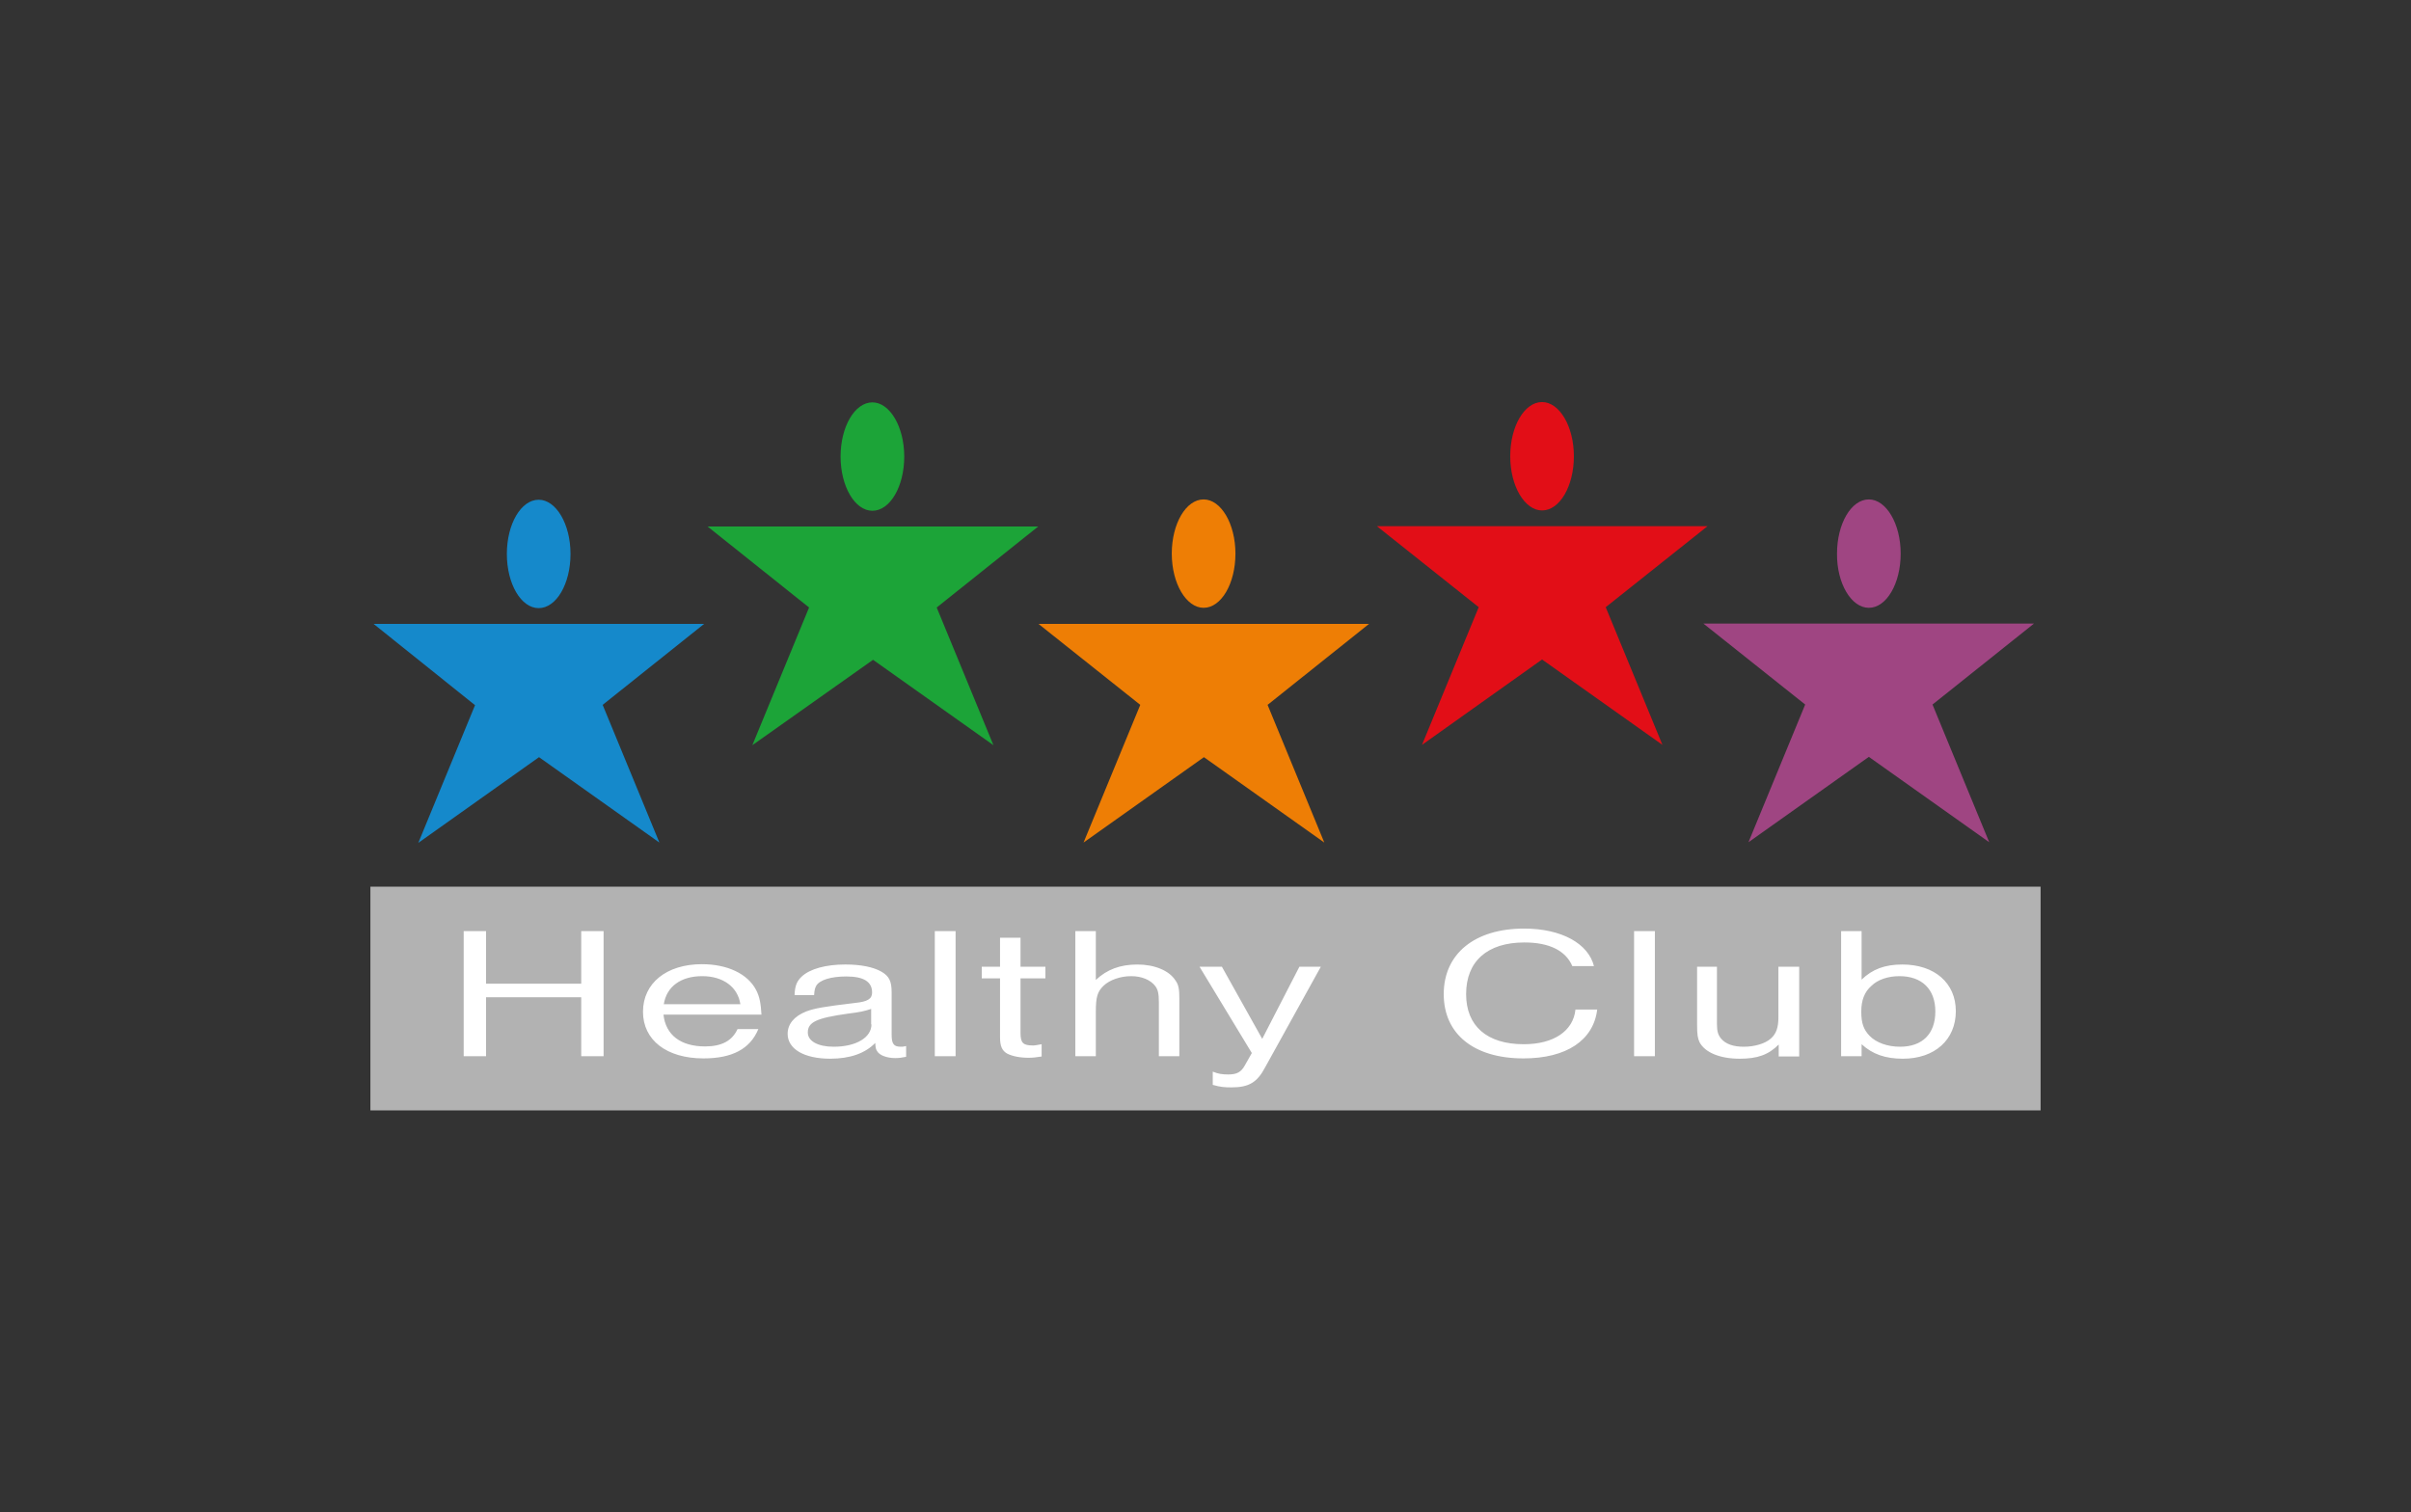
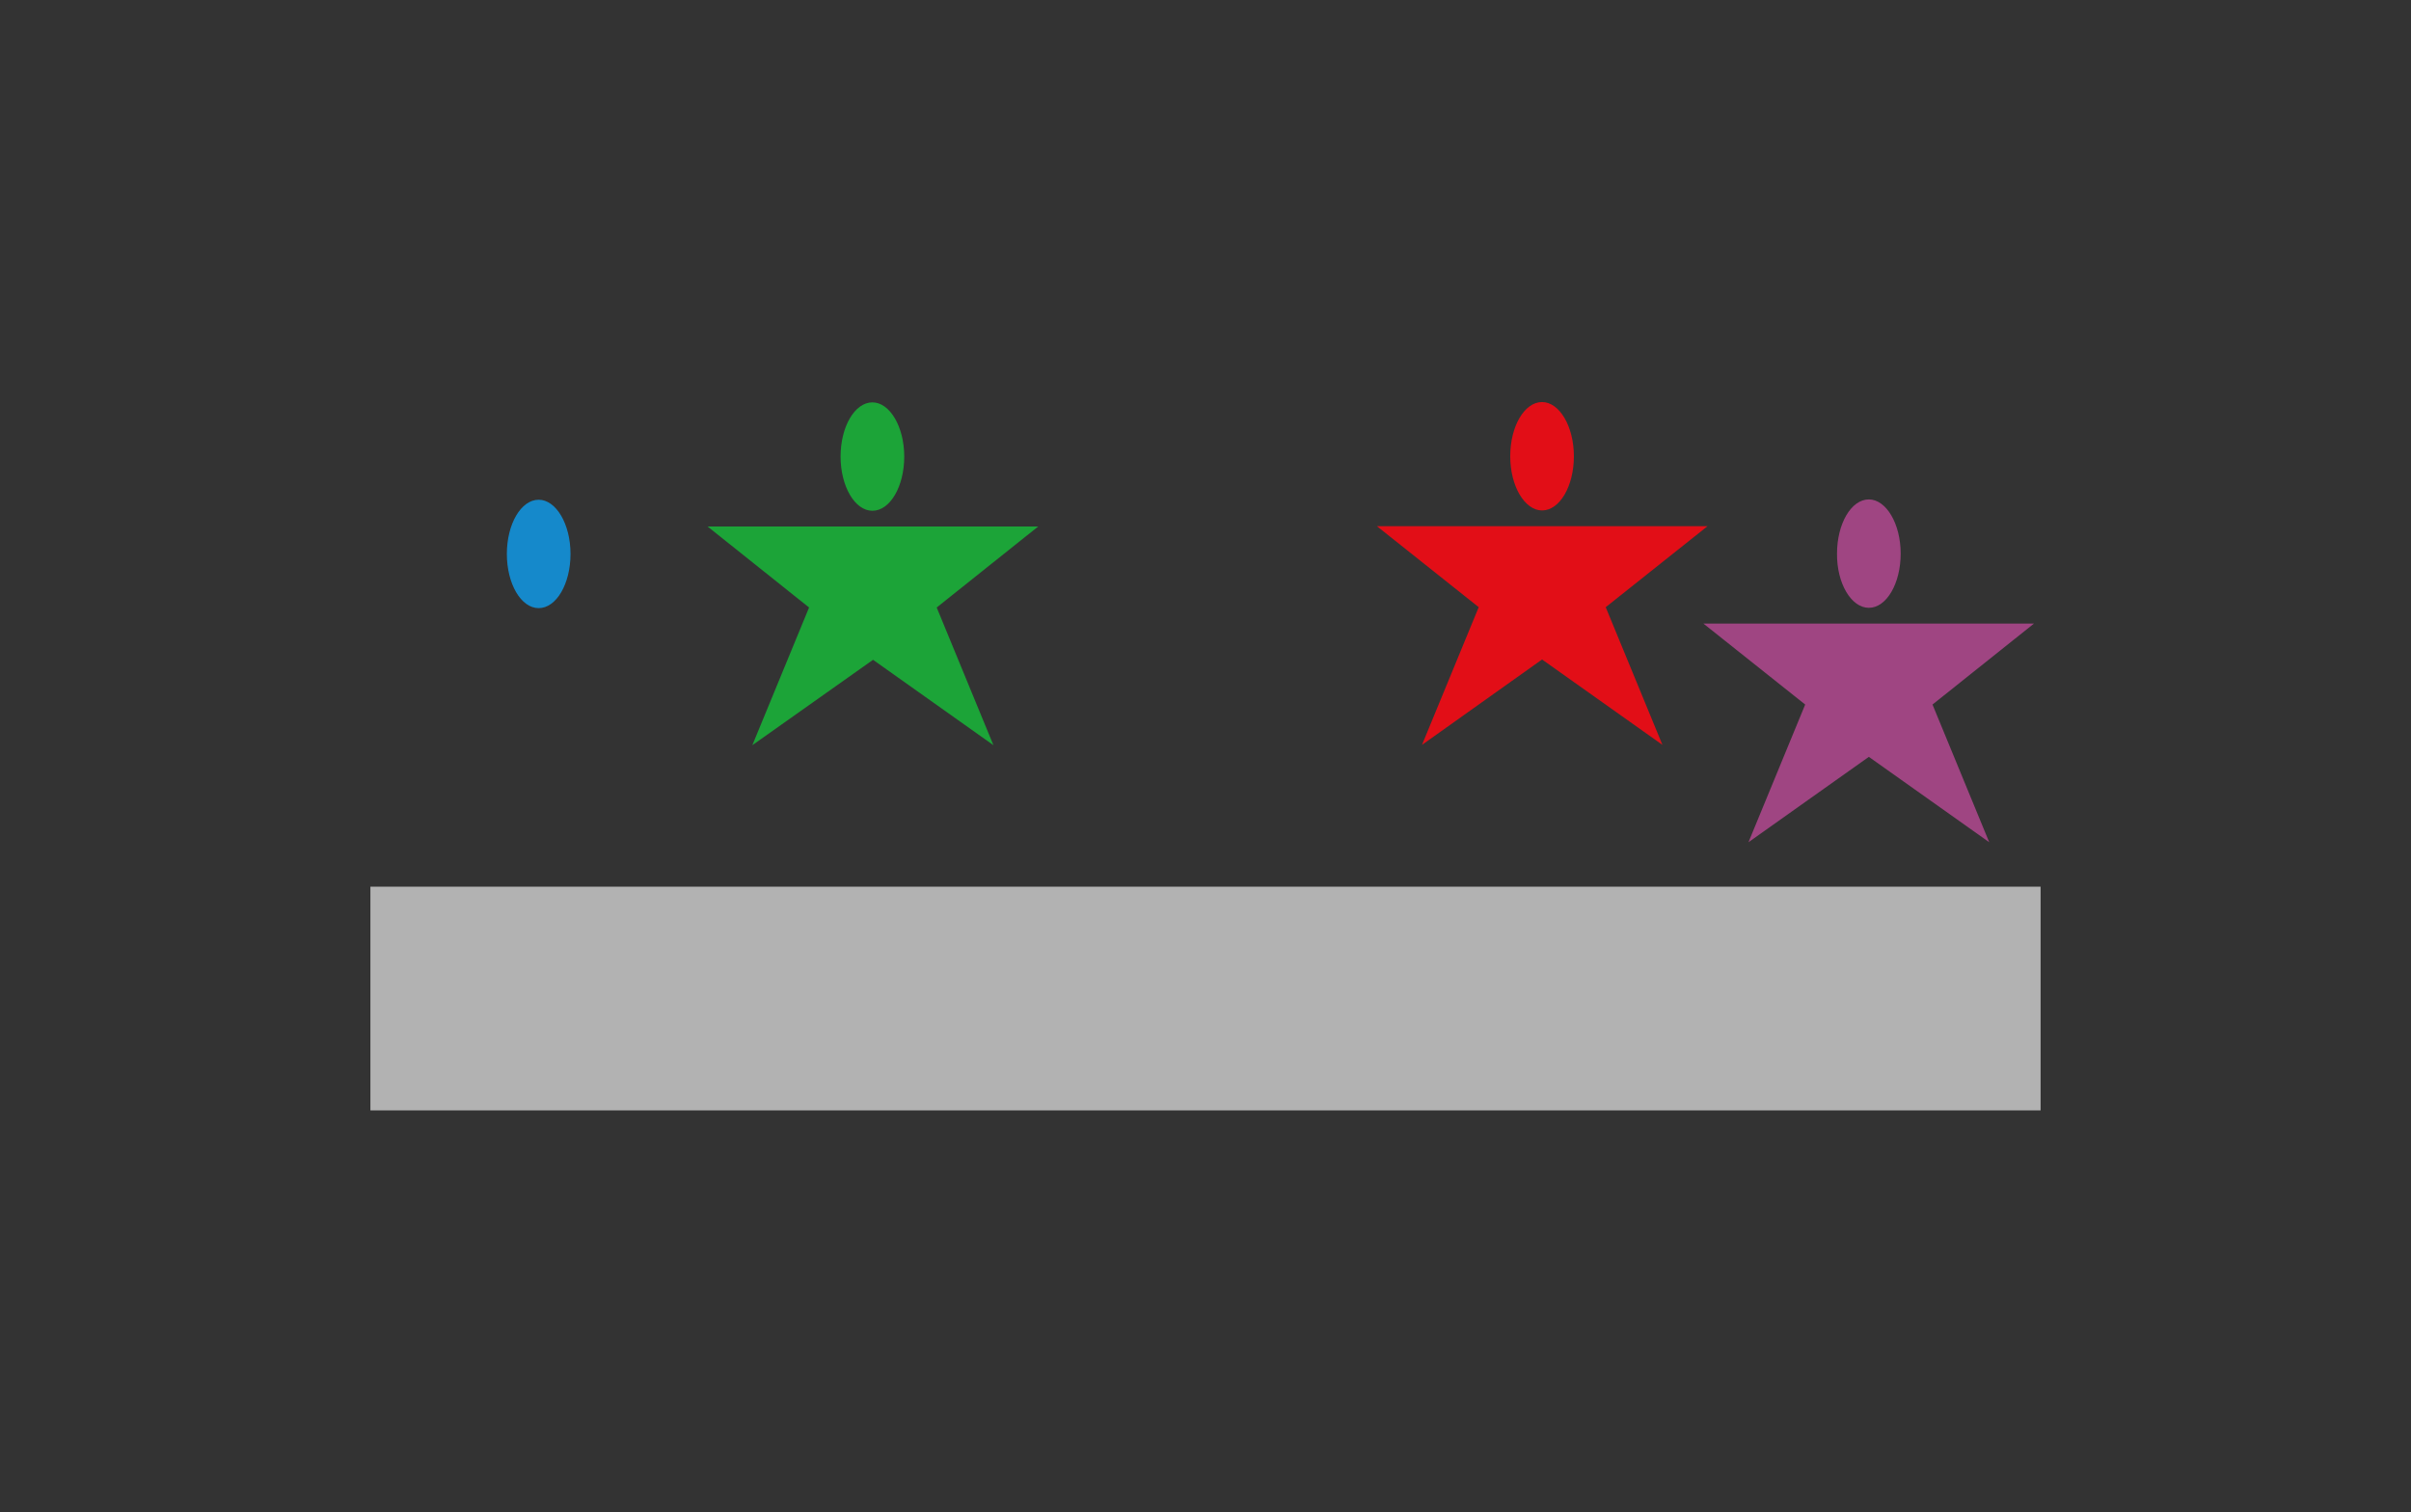
<svg xmlns="http://www.w3.org/2000/svg" version="1.1" id="Layer_1" x="0px" y="0px" width="745.51px" height="467.719px" viewBox="0 0 745.51 467.719" enable-background="new 0 0 745.51 467.719" xml:space="preserve">
  <rect x="0" y="0" width="745.51" height="467.719" fill="#333333" stroke="none" />
  <g>
    <rect x="114.534" y="274.202" fill="#B2B2B2" width="516.441" height="69.184" />
-     <path fill="#1589CB" d="M129.346,260.657l17.539-42.582l-31.376-25.14c34.104,0,68.112,0,102.216,0l-31.376,25.042l17.54,42.582   l-37.223-26.407L129.346,260.657z" />
    <path fill="#1589CB" d="M166.568,188.062c5.457,0,9.841-7.503,9.841-16.76c0-9.257-4.482-16.76-9.841-16.76   c-5.457,0-9.842,7.503-9.842,16.76C156.727,180.56,161.111,188.062,166.568,188.062" />
-     <path fill="#EE7E05" d="M335.045,260.559l17.54-42.582l-31.474-25.042c34.104,0,68.112,0,102.216,0l-31.377,25.042l17.54,42.582   l-37.223-26.407L335.045,260.559z" />
-     <path fill="#EE7E05" d="M372.17,187.965c5.457,0,9.841-7.503,9.841-16.76s-4.482-16.76-9.841-16.76   c-5.457,0-9.842,7.503-9.842,16.76S366.811,187.965,372.17,187.965" />
    <path fill="#E20E17" d="M439.697,230.352l17.54-42.582l-31.475-25.042c34.105,0,68.112,0,102.217,0l-31.474,25.042l17.539,42.582   l-37.223-26.407L439.697,230.352z" />
    <path fill="#E20E17" d="M476.822,157.855c5.457,0,9.842-7.503,9.842-16.76s-4.482-16.76-9.842-16.76   c-5.456,0-9.841,7.503-9.841,16.76S471.463,157.855,476.822,157.855" />
    <path fill="#9F4582" d="M540.646,260.461l17.54-42.582l-31.474-25.043c34.104,0,68.111,0,102.216,0l-31.376,25.043l17.54,42.582   l-37.223-26.406L540.646,260.461z" />
    <path fill="#9F4582" d="M577.87,187.965c5.456,0,9.841-7.503,9.841-16.76s-4.481-16.76-9.841-16.76   c-5.457,0-9.842,7.503-9.842,16.76C567.931,180.365,572.413,187.965,577.87,187.965" />
    <path fill="#1CA438" d="M232.634,230.45l17.54-42.582l-31.376-25.042c34.104,0,68.112,0,102.216,0l-31.376,25.042l17.54,42.582   l-37.223-26.407L232.634,230.45z" />
    <path fill="#1CA438" d="M269.759,157.953c5.457,0,9.842-7.503,9.842-16.76c0-9.257-4.482-16.76-9.842-16.76   c-5.457,0-9.841,7.503-9.841,16.76C259.917,150.353,264.302,157.953,269.759,157.953" />
-     <path fill="#FFFFFF" d="M587.321,301.874c7.016,0,11.108,4.094,11.108,10.914c0,6.918-3.995,10.914-10.913,10.914   c-3.897,0-7.406-1.268-9.452-3.41c-1.852-1.949-2.533-3.898-2.533-7.504c0-3.41,0.975-6.041,3.118-7.893   C580.598,302.946,583.813,301.874,587.321,301.874 M575.629,287.94h-6.334v38.686h6.334v-3.703   c3.41,3.117,7.405,4.482,12.765,4.482c9.842,0,16.37-5.848,16.37-14.715c0-8.672-6.528-14.421-16.565-14.421   c-5.359,0-9.257,1.462-12.569,4.677V287.94z M556.237,298.952h-6.333v15.688c0,3.119-0.683,5.066-2.339,6.529   c-1.754,1.559-4.97,2.533-8.38,2.533c-3.118,0-5.555-0.779-7.016-2.533c-0.877-1.072-1.268-2.145-1.268-4.482v-17.734h-6.139   v18.025c0,3.021,0.195,4.094,0.78,5.359c1.656,3.119,6.235,5.068,12.375,5.068c5.456,0,8.867-1.17,12.082-4.385v3.701h6.334v-27.77   H556.237z M511.707,287.94h-6.432v38.686h6.432V287.94z M492.9,298.854c-1.754-7.113-10.134-11.693-21.632-11.693   c-15.299,0-24.848,7.795-24.848,20.268c0,12.375,9.354,19.879,24.652,19.879c13.252,0,21.633-5.555,22.802-15.104h-6.724   c-0.682,6.625-6.724,10.719-15.98,10.719c-11.4,0-17.832-5.652-17.832-15.494c0-10.134,6.529-15.98,18.027-15.98   c7.697,0,12.765,2.533,14.811,7.309h6.724V298.854z M377.821,298.952h-6.918l16.176,26.699l-2.145,3.799   c-1.169,2.145-2.533,2.826-5.164,2.826c-1.852,0-3.118-0.195-4.774-0.877v4.094c2.339,0.682,3.702,0.779,5.749,0.779   c5.359,0,7.99-1.463,10.523-6.334l17.15-30.986h-6.627l-11.498,22.314L377.821,298.952z M338.845,287.94h-6.334v38.686h6.334   v-13.74c0-4.58,0.487-6.236,2.436-8.088c1.852-1.754,5.165-2.924,8.478-2.924s6.041,1.17,7.503,3.119   c0.779,1.072,1.072,2.24,1.072,4.969v16.664h6.333v-17.734c0-2.924-0.195-4.289-1.169-5.652c-1.949-3.119-6.529-4.97-11.791-4.97   c-5.359,0-9.452,1.56-12.862,4.774V287.94z M315.557,298.952v-8.965h-6.334v8.965h-5.651v3.605h5.651v18.221   c0,2.826,0.682,4.189,2.241,5.066c1.559,0.781,3.898,1.268,6.529,1.268c1.364,0,2.241-0.098,4.092-0.391v-3.799   c-1.267,0.195-1.949,0.389-2.631,0.389c-3.118,0-3.897-0.779-3.897-3.896v-16.857h7.698v-3.605H315.557L315.557,298.952z    M295.483,287.94h-6.431v38.686h6.431V287.94z M269.467,316.784c0,4.092-4.775,6.918-11.693,6.918c-4.872,0-7.99-1.754-7.99-4.385   c0-3.217,2.631-4.482,12.375-5.848c3.995-0.486,5.067-0.779,7.21-1.461v4.775H269.467z M280.088,323.506   c-0.682,0.195-1.072,0.195-1.462,0.195c-2.241,0-2.923-0.779-2.923-3.801v-13.057c0-3.41-0.78-4.971-3.118-6.334   c-2.534-1.461-6.431-2.241-11.206-2.241c-6.042,0-10.914,1.364-13.447,3.702c-1.559,1.463-2.144,2.924-2.241,5.75h6.042   c0.097-1.559,0.292-2.242,0.682-2.924c1.072-1.754,4.58-2.826,9.257-2.826c5.457,0,7.99,1.656,7.99,4.971   c0,1.949-1.364,2.826-5.262,3.215c-9.745,1.17-12.473,1.656-15.104,2.631c-3.703,1.463-5.749,3.898-5.749,6.918   c0,4.678,5.067,7.699,13.154,7.699c6.139,0,10.816-1.656,13.934-4.873c0.098,1.559,0.195,1.949,0.585,2.533   c0.682,1.268,3.021,2.145,5.554,2.145c1.169,0,1.949-0.098,3.41-0.391v-3.312H280.088z M205.252,310.547   c0.877-5.457,5.262-8.674,11.888-8.674c6.528,0,11.011,3.412,11.79,8.674H205.252z M235.459,313.86   c-0.195-3.508-0.584-5.652-1.656-7.697c-2.631-5.068-8.965-7.99-16.76-7.99c-10.914,0-18.222,5.846-18.222,14.713   c0,8.77,7.308,14.422,18.709,14.422c8.867,0,14.421-2.924,16.955-9.062h-6.431c-1.656,3.605-4.872,5.359-10.036,5.359   c-7.503,0-12.18-3.508-12.862-9.842h30.304V313.86z M150.295,287.94h-6.918v38.686h6.918v-18.223h29.427v18.223h6.918V287.94   h-6.918v16.273h-29.427V287.94z" />
  </g>
</svg>